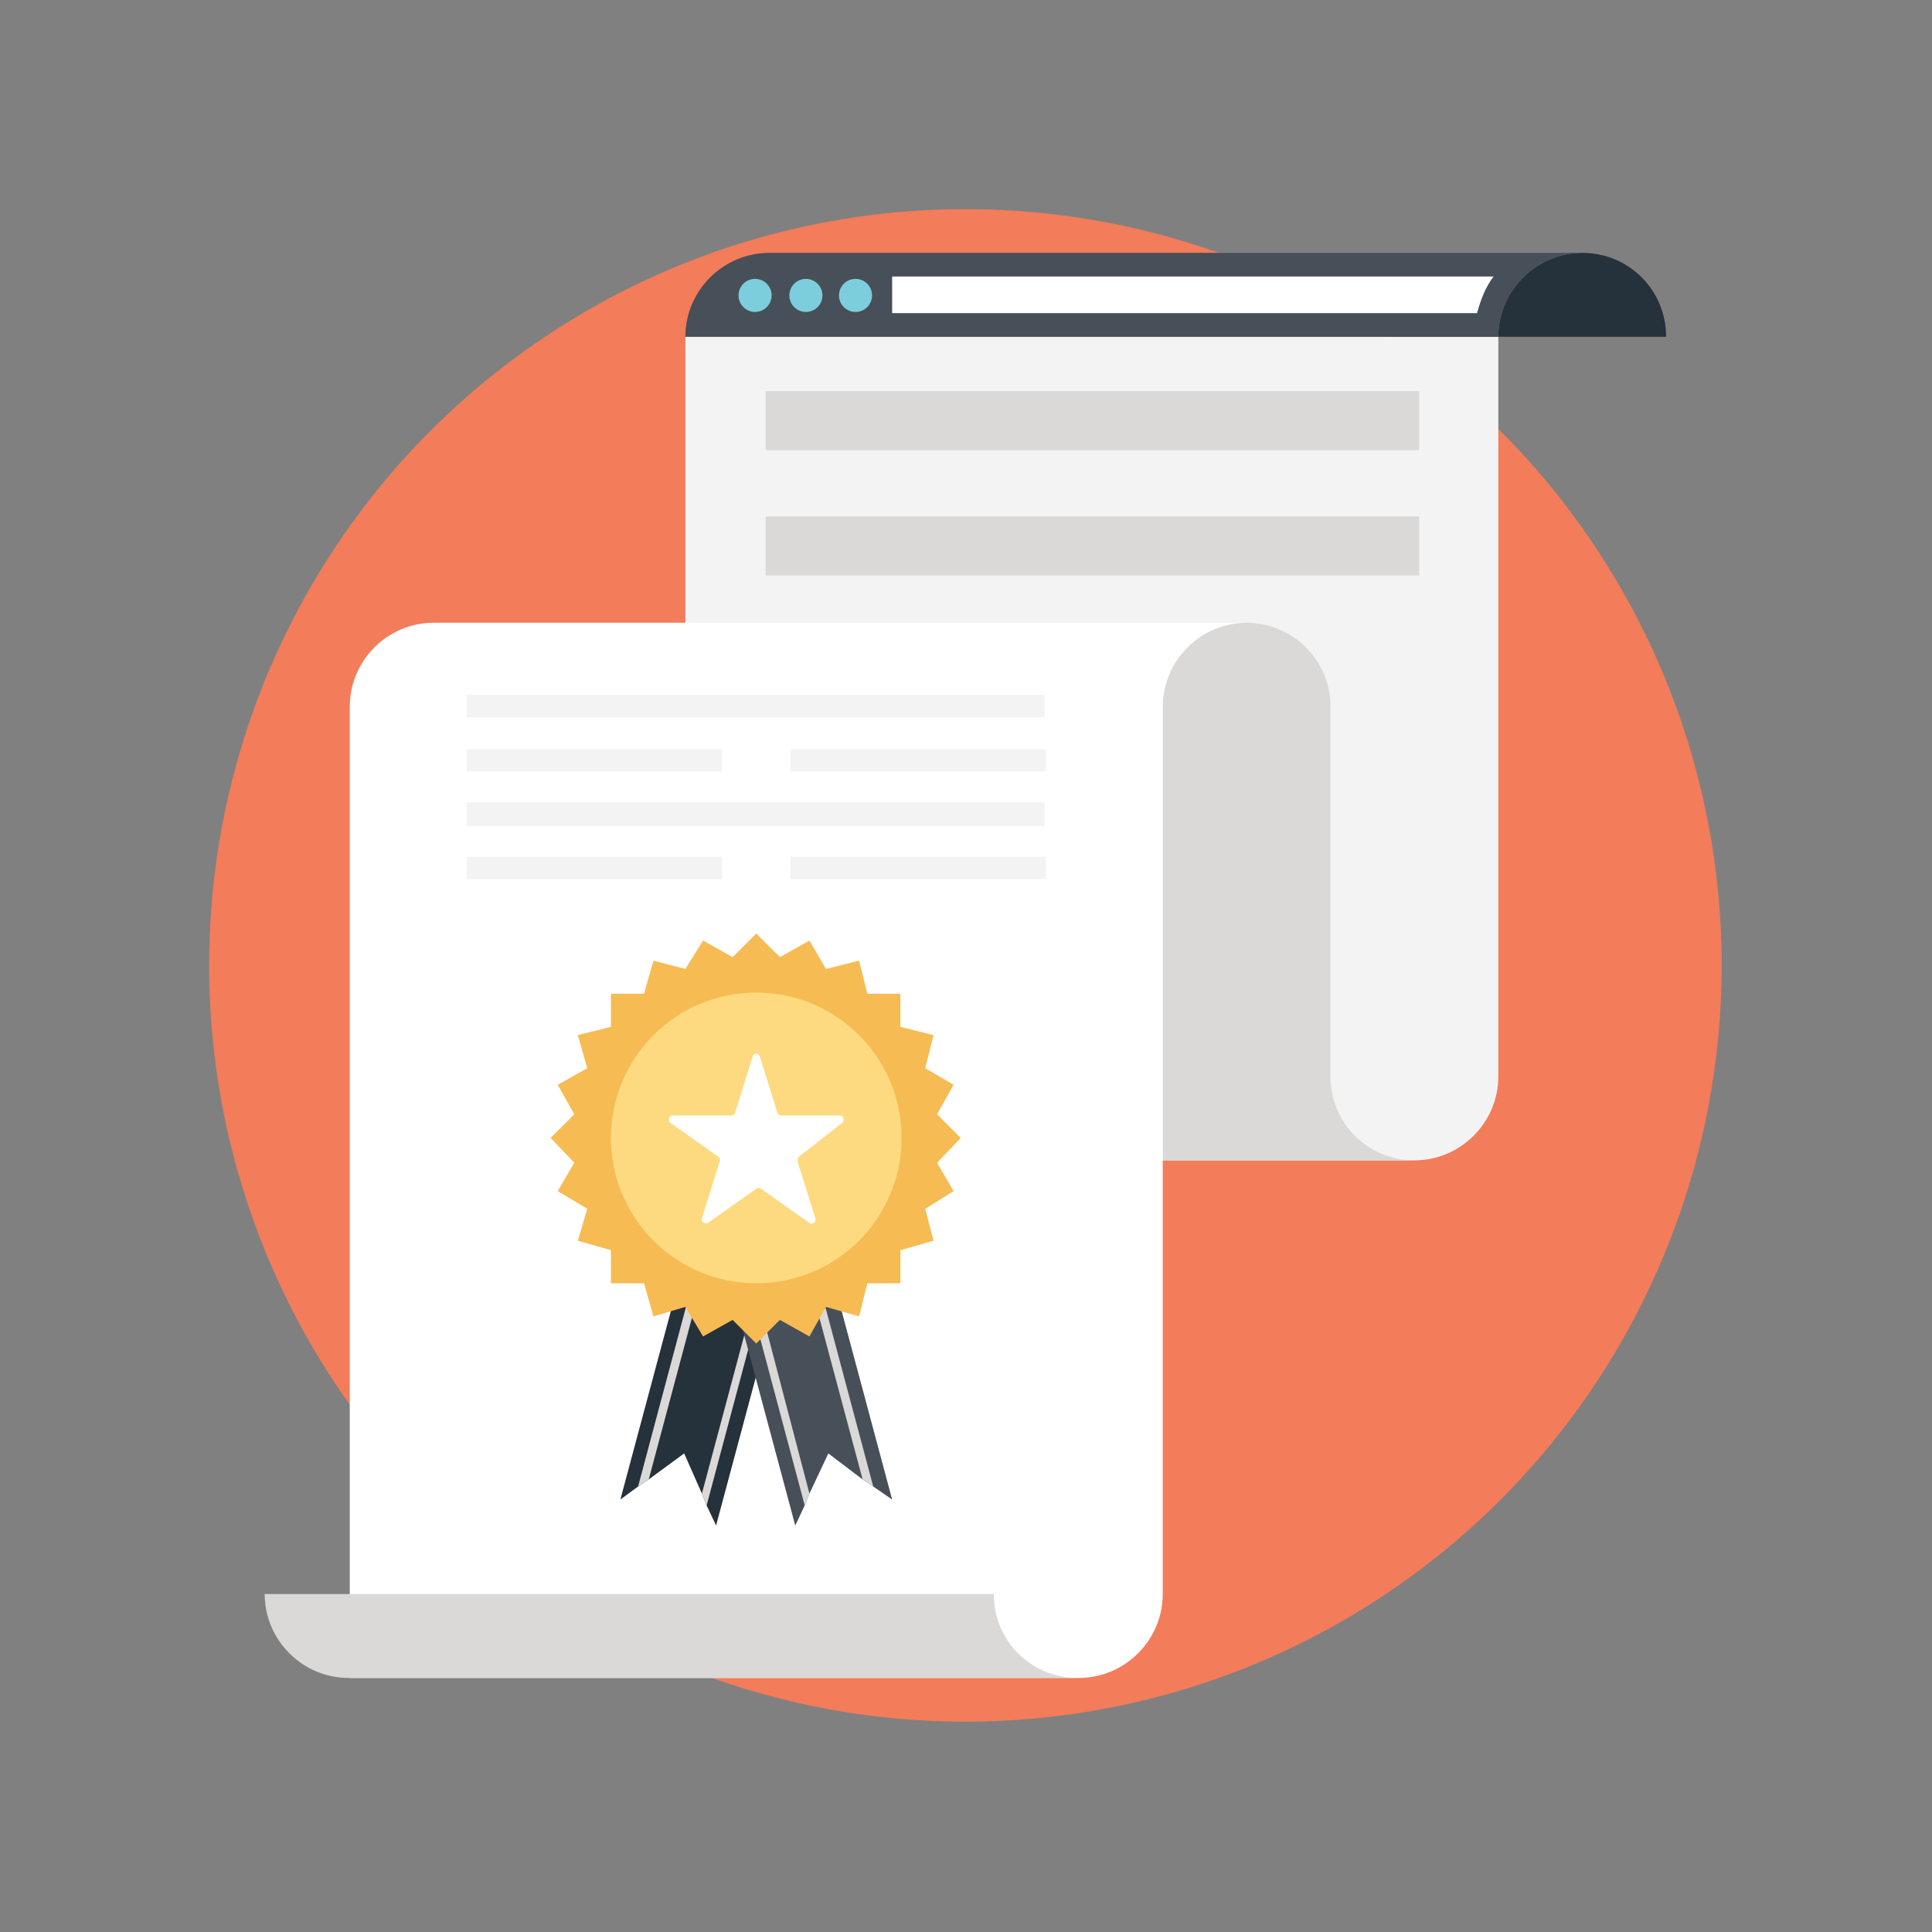
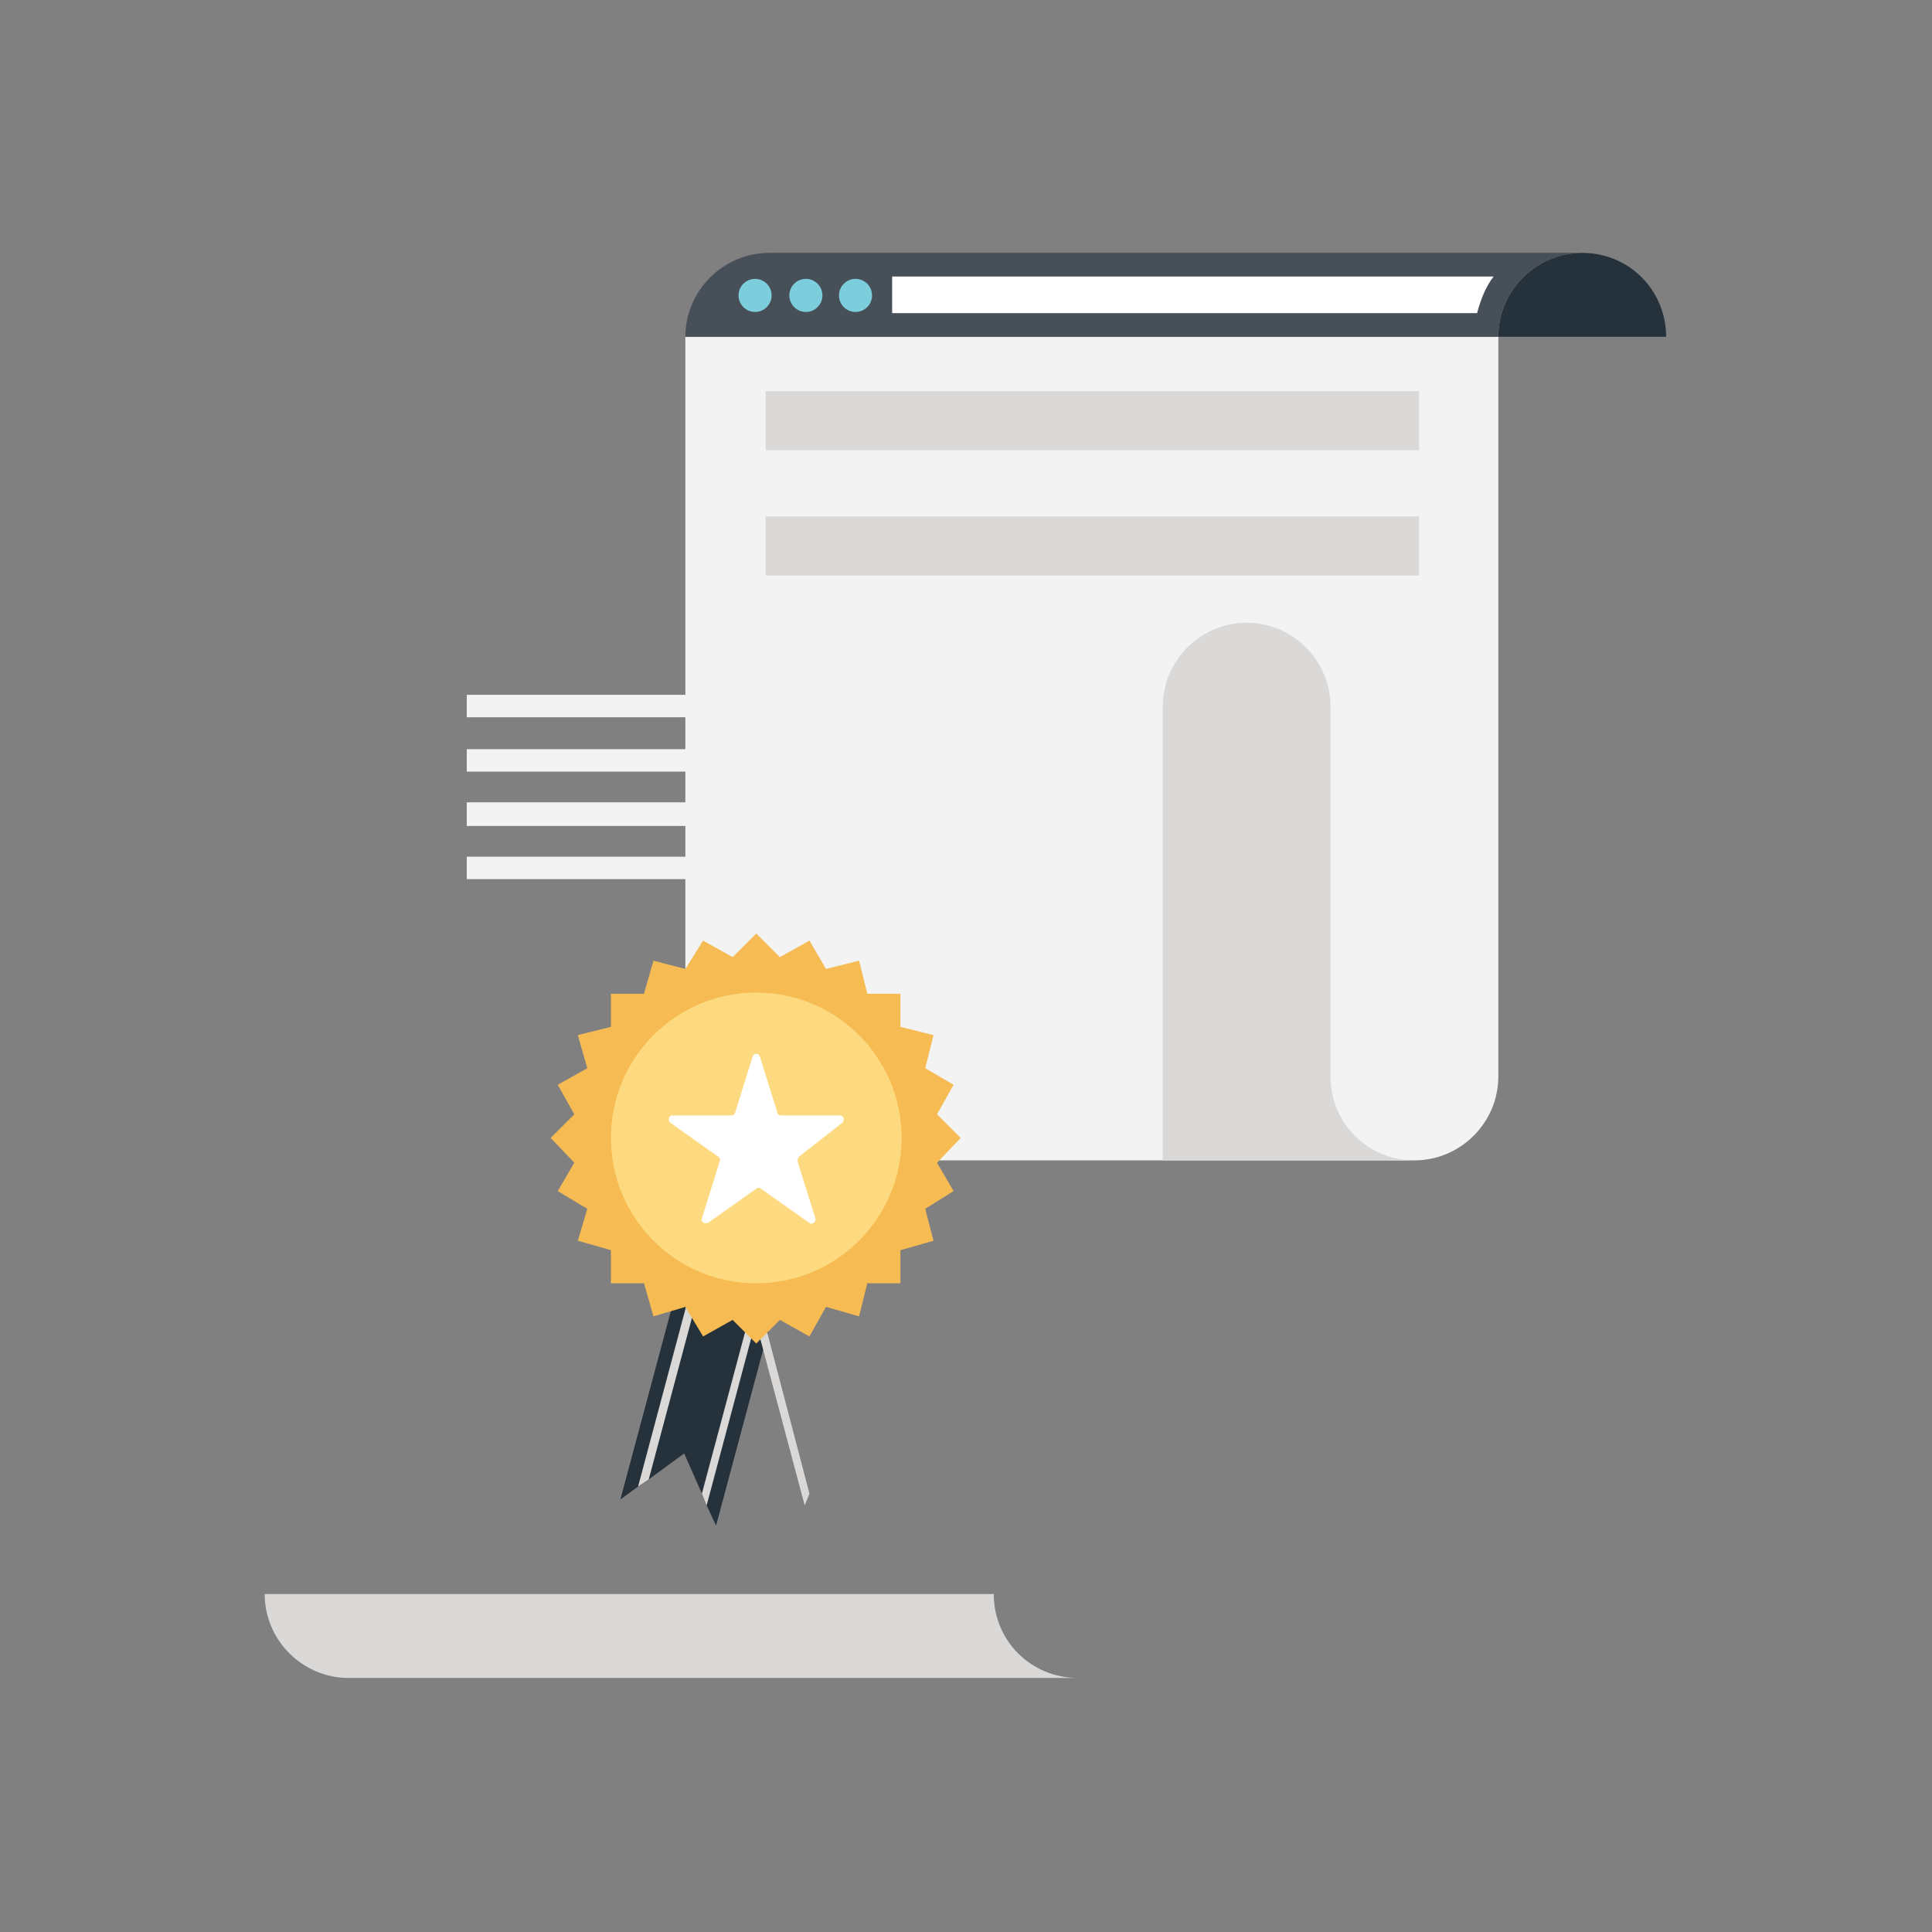
<svg xmlns="http://www.w3.org/2000/svg" version="1.1" id="Layer_1" x="0px" y="0px" viewBox="0 0 163.5 163.5" style="enable-background:new 0 0 163.5 163.5;" xml:space="preserve">
  <rect x="0" y="0" width="163.5" height="163.5" fill="#808080" stroke="none" />
  <style type="text/css">
	.st0{fill:#F37C5A;}
	.st1{fill:#F3F3F3;}
	.st2{fill:#474F59;}
	.st3{fill:#FFFFFF;}
	.st4{fill:#7DCEDC;}
	.st5{fill:#FDDA7F;}
	.st6{fill:#55C5CA;}
	.st7{fill:#F6BB53;}
	.st8{fill:#DAD9D8;}
	.st9{fill:#25313B;}
	.st10{fill:#DB674C;}
	.st11{fill:#CDCCCC;}
	.st12{fill:#E6AA52;}
	.st13{fill:#C4C4C4;}
	.st14{fill:#C7C6C6;}
	.st15{fill:#404850;}
	.st16{fill:#383E45;}
	.st17{fill:#E5AD52;}
	.st18{fill:#F4CC7A;}
	.st19{fill:#222C33;}
</style>
  <g>
    <g id="XMLID_231_">
      <g>
-         <circle class="st0" cx="81.7" cy="81.7" r="64" />
-       </g>
+         </g>
    </g>
    <g>
      <g>
        <g>
          <path class="st9" d="M133.9,21.4c-3.9,0-7.1,3.2-7.1,7.1H141C141,24.6,137.9,21.4,133.9,21.4z" />
        </g>
      </g>
      <g>
        <g>
          <path class="st1" d="M58,98.2h61.7c3.9,0,7.1-3.2,7.1-7.1V28.5H58V98.2z" />
        </g>
      </g>
      <g>
        <g>
          <path class="st2" d="M133.9,21.4H65.1c-3.9,0-7.1,3.2-7.1,7.1h68.8C126.8,24.6,130,21.4,133.9,21.4z" />
        </g>
      </g>
      <g>
        <g>
          <path class="st3" d="M75.5,23.4v3.1H125c0.3-1.1,0.7-2.2,1.4-3.1H75.5z" />
        </g>
      </g>
      <g>
        <g>
-           <path class="st8" d="M119.7,98.2H98.4V59.8c0-3.9,3.2-7.1,7.1-7.1c3.9,0,7.1,3.2,7.1,7.1v31.3C112.6,95.1,115.8,98.2,119.7,98.2      z" />
+           <path class="st8" d="M119.7,98.2H98.4V59.8c0-3.9,3.2-7.1,7.1-7.1c3.9,0,7.1,3.2,7.1,7.1v31.3C112.6,95.1,115.8,98.2,119.7,98.2      " />
        </g>
      </g>
      <g>
        <g>
-           <path class="st3" d="M105.5,52.7c-3.9,0-7.1,3.2-7.1,7.1v75.1c0,3.9-3.2,7.1-7.1,7.1H29.6V59.8c0-3.9,3.2-7.1,7.1-7.1H105.5z" />
-         </g>
+           </g>
      </g>
      <g>
        <g>
          <path class="st8" d="M91.2,142H29.5c-3.9,0-7.1-3.2-7.1-7.1h61.7C84.1,138.9,87.3,142,91.2,142z" />
        </g>
      </g>
      <g>
        <g>
          <circle class="st4" cx="72.4" cy="25" r="1.4" />
        </g>
      </g>
      <g>
        <g>
          <circle class="st4" cx="68.2" cy="25" r="1.4" />
        </g>
      </g>
      <g>
        <g>
          <circle class="st4" cx="63.9" cy="25" r="1.4" />
        </g>
      </g>
      <g>
        <g>
          <rect x="64.8" y="33.1" class="st8" width="55.3" height="5" />
        </g>
      </g>
      <g>
        <g>
          <rect x="64.8" y="43.7" class="st8" width="55.3" height="5" />
        </g>
      </g>
      <g>
        <g>
          <g>
            <g>
              <polygon class="st9" points="58.1,106 52.5,126.9 54,125.8 54.9,125.2 57.9,123 59.4,126.4 59.8,127.4 60.6,129.1 66.2,108.2               " />
            </g>
          </g>
          <g>
            <g>
              <g>
                <polygon class="st8" points="64.4,107.7 59.4,126.4 59.8,127.4 65,107.9        " />
              </g>
            </g>
            <g>
              <g>
                <polygon class="st8" points="59.2,106.3 54,125.8 54.9,125.2 59.9,106.5        " />
              </g>
            </g>
          </g>
          <g>
            <g>
-               <polygon class="st2" points="69.9,106 75.5,126.9 73.9,125.8 73,125.2 70.1,123 68.5,126.4 68.1,127.4 67.3,129.1 61.7,108.2               " />
-             </g>
+               </g>
          </g>
          <g>
            <g>
              <g>
                <polygon class="st8" points="63.6,107.7 68.5,126.4 68.1,127.4 62.9,107.9        " />
              </g>
            </g>
            <g>
              <g>
-                 <polygon class="st8" points="68.7,106.3 73.9,125.8 73,125.2 68,106.5        " />
-               </g>
+                 </g>
            </g>
          </g>
        </g>
        <g>
          <g>
            <g>
              <polygon class="st7" points="80.7,100.8 78.3,102.3 79,105 76.2,105.8 76.2,108.6 73.4,108.6 72.7,111.4 69.9,110.6         68.5,113.1 66,111.7 64,113.7 62,111.7 59.5,113.1 58,110.6 55.3,111.4 54.5,108.6 51.7,108.6 51.7,105.8 48.9,105         49.7,102.3 47.2,100.8 48.6,98.4 46.6,96.3 48.6,94.3 47.2,91.8 49.7,90.4 48.9,87.6 51.7,86.9 51.7,84.1 54.5,84.1         55.3,81.3 58,82 59.5,79.6 62,81 64,79 66,81 68.5,79.6 69.9,82 72.7,81.3 73.4,84.1 76.2,84.1 76.2,86.9 79,87.6 78.3,90.4         80.7,91.8 79.3,94.3 81.3,96.3 79.3,98.4       " />
            </g>
          </g>
          <g>
            <g>
              <circle class="st5" cx="64" cy="96.3" r="12.3" />
            </g>
          </g>
          <g>
            <g>
              <path class="st3" d="M71.3,95c0.2-0.2,0.1-0.6-0.2-0.6h-5c-0.1,0-0.3-0.1-0.3-0.2l-1.5-4.8c-0.1-0.3-0.5-0.3-0.6,0l-1.5,4.8        c0,0.1-0.2,0.2-0.3,0.2h-5c-0.3,0-0.4,0.4-0.2,0.6l4.1,2.9c0.1,0.1,0.2,0.2,0.1,0.4l-1.5,4.8c-0.1,0.3,0.2,0.5,0.5,0.4        l4.1-2.9c0.1-0.1,0.3-0.1,0.4,0l4.1,2.9c0.2,0.2,0.6-0.1,0.5-0.4l-1.5-4.8c0-0.1,0-0.3,0.1-0.4L71.3,95z" />
            </g>
          </g>
        </g>
      </g>
      <g>
        <g>
          <g>
            <rect x="39.5" y="63.4" class="st1" width="21.6" height="1.9" />
          </g>
        </g>
        <g>
          <g>
            <rect x="66.9" y="63.4" class="st1" width="21.6" height="1.9" />
          </g>
        </g>
      </g>
      <g>
        <g>
          <rect x="39.5" y="67.9" class="st1" width="48.9" height="2" />
        </g>
      </g>
      <g>
        <g>
          <rect x="39.5" y="58.8" class="st1" width="48.9" height="1.9" />
        </g>
      </g>
      <g>
        <g>
          <g>
            <rect x="39.5" y="72.5" class="st1" width="21.6" height="1.9" />
          </g>
        </g>
        <g>
          <g>
            <rect x="66.9" y="72.5" class="st1" width="21.6" height="1.9" />
          </g>
        </g>
      </g>
    </g>
  </g>
</svg>